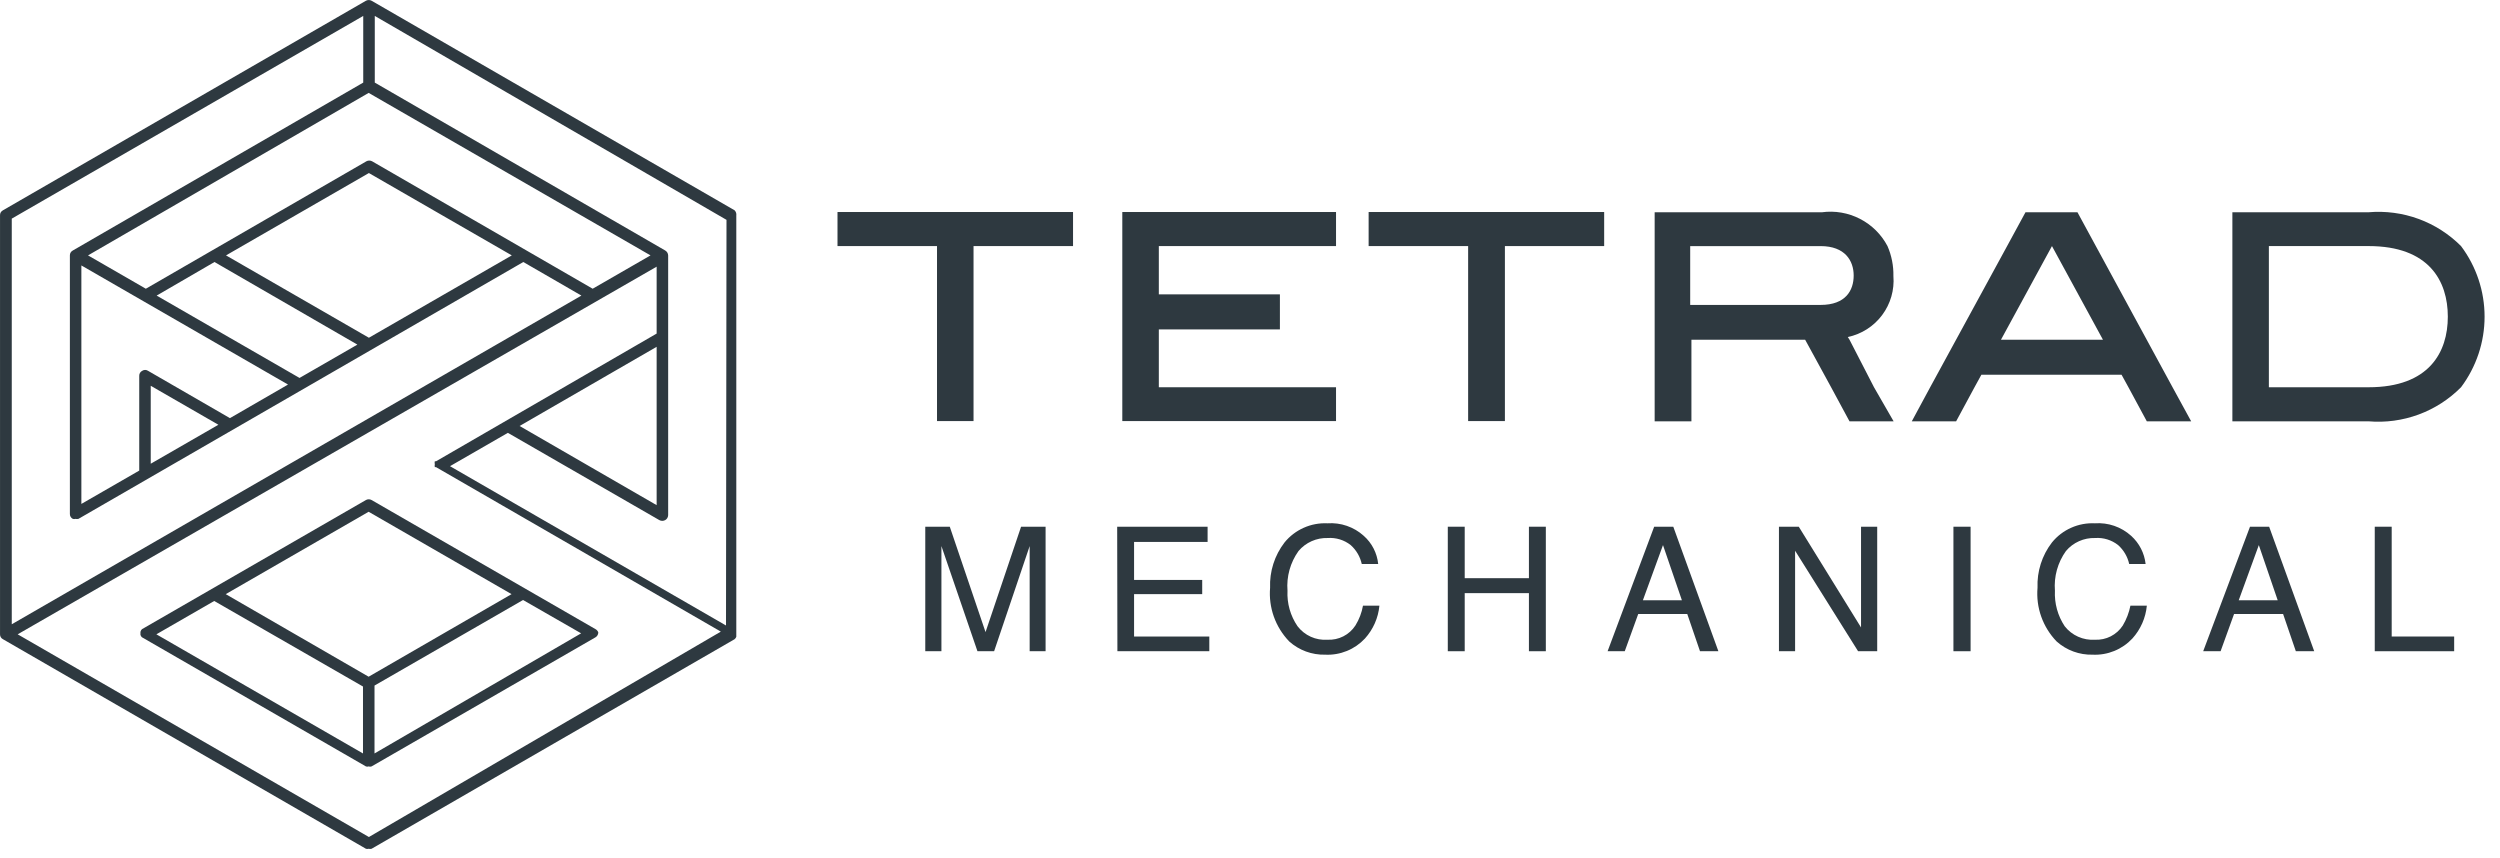
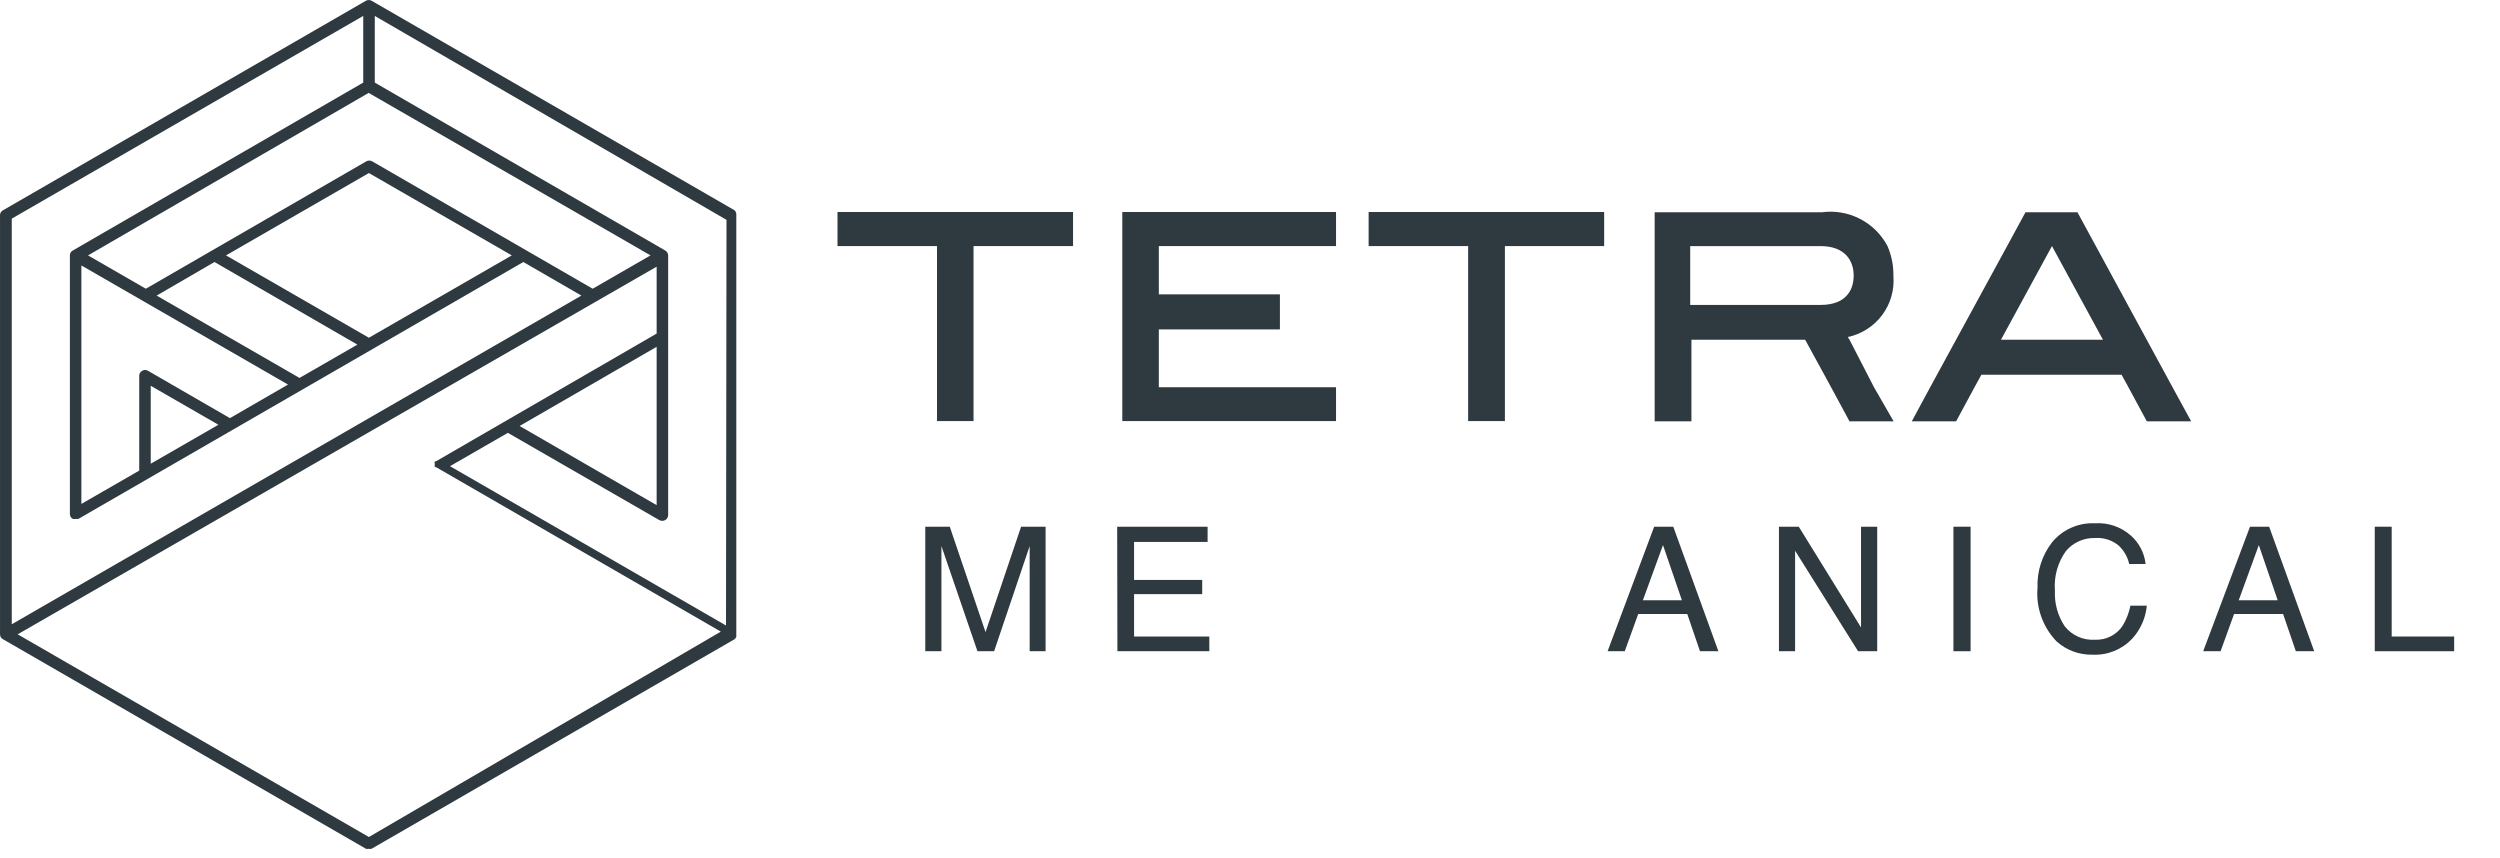
<svg xmlns="http://www.w3.org/2000/svg" width="102" height="35" viewBox="0 0 102 35" fill="none">
  <g clip-path="url(#clip0)">
    <path d="M37.751 21.49H38.751L40.21 25.79L41.66 21.49H42.66V26.57H42.01V23.06C42.01 22.82 42.01 22.56 42.01 22.28L40.56 26.57H39.88L38.41 22.28V22.44C38.41 22.57 38.41 22.75 38.41 23.01C38.41 23.27 38.41 23.45 38.41 23.57V26.57H37.751V21.49Z" fill="#2E3940" />
    <path d="M45.581 21.49H49.27V22.11H46.27V23.66H49.05V24.24H46.27V25.97H49.34V26.57H45.59L45.581 21.49Z" fill="#2E3940" />
-     <path d="M55.64 21.861C55.975 22.156 56.185 22.567 56.23 23.011H55.56C55.494 22.713 55.337 22.444 55.11 22.241C54.844 22.03 54.509 21.927 54.171 21.951C53.945 21.944 53.72 21.988 53.514 22.08C53.308 22.172 53.126 22.308 52.98 22.481C52.644 22.951 52.484 23.524 52.53 24.101C52.504 24.616 52.648 25.125 52.94 25.551C53.082 25.736 53.268 25.884 53.481 25.98C53.694 26.076 53.927 26.117 54.16 26.101C54.384 26.112 54.608 26.065 54.808 25.963C55.008 25.861 55.178 25.709 55.3 25.521C55.454 25.273 55.559 24.998 55.61 24.711H56.28C56.233 25.209 56.026 25.679 55.69 26.051C55.484 26.272 55.233 26.445 54.953 26.559C54.673 26.673 54.372 26.725 54.07 26.711C53.529 26.725 53.003 26.532 52.6 26.171C52.322 25.882 52.108 25.538 51.973 25.16C51.839 24.782 51.786 24.38 51.82 23.981C51.794 23.314 52.003 22.659 52.41 22.131C52.62 21.873 52.889 21.668 53.193 21.533C53.497 21.397 53.828 21.335 54.16 21.351C54.428 21.332 54.697 21.367 54.952 21.455C55.206 21.543 55.441 21.68 55.64 21.861V21.861Z" fill="#2E3940" />
-     <path d="M59.07 21.49H59.76V23.59H62.38V21.49H63.07V26.57H62.38V24.2H59.76V26.57H59.07V21.49Z" fill="#2E3940" />
    <path d="M67.49 21.49H68.27L70.11 26.57H69.36L68.84 25.05H66.84L66.29 26.57H65.59L67.49 21.49ZM68.621 24.49L67.85 22.24L67.03 24.49H68.621Z" fill="#2E3940" />
    <path d="M72.581 21.49H73.39L75.93 25.6V21.49H76.59V26.57H75.81L73.24 22.47V26.57H72.581V21.49Z" fill="#2E3940" />
    <path d="M79.7 21.49H80.4V26.57H79.7V21.49Z" fill="#2E3940" />
    <path d="M86.95 21.861C87.281 22.158 87.492 22.568 87.541 23.011H86.871C86.805 22.713 86.647 22.444 86.421 22.241C86.154 22.03 85.819 21.927 85.48 21.951C85.255 21.944 85.031 21.988 84.825 22.08C84.619 22.172 84.436 22.308 84.291 22.481C83.954 22.951 83.795 23.524 83.841 24.101C83.816 24.614 83.955 25.122 84.24 25.551C84.385 25.736 84.573 25.883 84.787 25.978C85.001 26.074 85.236 26.116 85.471 26.101C85.695 26.112 85.918 26.065 86.118 25.963C86.318 25.861 86.488 25.709 86.61 25.521C86.759 25.27 86.865 24.996 86.921 24.711H87.591C87.544 25.209 87.337 25.679 87.001 26.051C86.795 26.272 86.543 26.445 86.263 26.559C85.984 26.673 85.682 26.725 85.381 26.711C84.84 26.725 84.313 26.532 83.91 26.171C83.631 25.882 83.418 25.538 83.283 25.16C83.148 24.782 83.097 24.38 83.131 23.981C83.105 23.314 83.313 22.659 83.721 22.131C83.931 21.873 84.199 21.668 84.503 21.533C84.807 21.397 85.138 21.335 85.471 21.351C85.739 21.332 86.008 21.367 86.263 21.455C86.517 21.543 86.75 21.68 86.95 21.861V21.861Z" fill="#2E3940" />
    <path d="M91.8 21.49H92.581L94.42 26.57H93.67L93.15 25.05H91.15L90.6 26.57H89.89L91.8 21.49ZM92.93 24.49L92.16 22.24L91.34 24.49H92.93Z" fill="#2E3940" />
    <path d="M96.89 21.49H97.581V25.97H100.13V26.57H96.89V21.49Z" fill="#2E3940" />
    <path d="M29.971 8.58L15.16 0.03C15.125 0.011 15.086 0.001 15.046 0.001C15.006 0.001 14.966 0.011 14.931 0.03L0.121 8.58C0.083 8.6 0.051 8.63 0.029 8.667C0.008 8.705 -0.002 8.747 0.001 8.79V25.88C0 25.922 0.011 25.962 0.032 25.998C0.053 26.033 0.084 26.062 0.121 26.08L14.931 34.63C14.967 34.641 15.005 34.641 15.041 34.63C15.08 34.641 15.121 34.641 15.16 34.63L29.971 26.08C30.003 26.054 30.027 26.019 30.041 25.98V8.79C30.047 8.752 30.043 8.713 30.031 8.677C30.019 8.64 29.998 8.607 29.971 8.58V8.58ZM15.041 3.79L26.541 10.42L24.181 11.78L15.181 6.58C15.145 6.561 15.106 6.551 15.065 6.551C15.025 6.551 14.985 6.561 14.95 6.58L5.95 11.78L3.591 10.42L15.041 3.79ZM6.041 15.13C6.006 15.106 5.964 15.093 5.921 15.093C5.878 15.093 5.836 15.106 5.801 15.13C5.764 15.149 5.733 15.178 5.712 15.213C5.691 15.248 5.68 15.289 5.681 15.33V19.2L3.32 20.56V10.83L11.751 15.69L9.381 17.06L6.041 15.13ZM8.91 17.33L6.15 18.92V15.74L8.91 17.33ZM6.391 12.06L8.751 10.69L14.581 14.06L12.221 15.42L6.391 12.06ZM9.221 10.42L15.051 7.06L20.881 10.42L15.051 13.78L9.221 10.42ZM0.48 8.92L14.82 0.65V3.37L2.971 10.22C2.934 10.239 2.903 10.268 2.882 10.303C2.861 10.338 2.85 10.379 2.851 10.42V20.97C2.85 21.012 2.861 21.052 2.882 21.087C2.903 21.123 2.934 21.152 2.971 21.17C3.007 21.181 3.045 21.181 3.081 21.17C3.12 21.179 3.161 21.179 3.2 21.17L21.351 10.69L23.721 12.06L0.48 25.47V8.92ZM15.051 34.15L0.721 25.88L26.791 10.88V13.61L17.791 18.82H17.74C17.73 18.86 17.73 18.901 17.74 18.94C17.732 18.98 17.732 19.021 17.74 19.06C17.74 19.06 17.74 19.06 17.74 19.06H17.791L29.41 25.77L15.051 34.15ZM26.791 14.15V20.61L21.2 17.38L26.791 14.15ZM29.621 25.52L18.36 19.02L20.721 17.66L26.9 21.22C26.937 21.241 26.979 21.251 27.02 21.251C27.062 21.251 27.104 21.241 27.141 21.22C27.176 21.2 27.206 21.171 27.227 21.136C27.247 21.101 27.259 21.061 27.261 21.02V10.42C27.259 10.38 27.247 10.34 27.227 10.305C27.206 10.27 27.176 10.241 27.141 10.22L15.291 3.37V0.65L29.641 8.97L29.621 25.52Z" fill="#2E3940" />
-     <path d="M24.3 25.671L15.16 20.401C15.124 20.381 15.086 20.371 15.045 20.371C15.005 20.371 14.965 20.381 14.93 20.401L5.791 25.671C5.761 25.701 5.74 25.739 5.73 25.78C5.73 25.78 5.73 25.78 5.73 25.84C5.73 25.901 5.73 25.84 5.73 25.901C5.74 25.939 5.761 25.974 5.791 26L14.93 31.27C14.966 31.284 15.005 31.284 15.04 31.27C15.079 31.285 15.121 31.285 15.16 31.27L24.3 26C24.334 25.98 24.362 25.95 24.381 25.915C24.401 25.88 24.41 25.84 24.41 25.8C24.389 25.746 24.351 25.7 24.3 25.671V25.671ZM14.81 30.741L6.38 25.88L8.74 24.52L14.81 28.01V30.741ZM15.04 27.61L9.21 24.241L15.04 20.88L20.871 24.241L15.04 27.61ZM15.28 30.741V27.971L21.34 24.48L23.71 25.84L15.28 30.741Z" fill="#2E3940" />
    <path d="M43.78 8.65V10.04H39.72V17.18H38.23V10.04H34.17V8.65H43.78Z" fill="#2E3940" />
    <path d="M47.28 10.04V12.01H52.22V13.44H47.28V15.8H54.51V17.18H45.79V8.65H54.51V10.04H47.28Z" fill="#2E3940" />
    <path d="M65.45 8.65V10.04H61.4V17.18H59.9V10.04H55.84V8.65H65.45Z" fill="#2E3940" />
    <path d="M76.46 15.801L75.46 13.861L75.39 13.751C75.95 13.633 76.448 13.315 76.79 12.857C77.133 12.399 77.297 11.831 77.251 11.261C77.259 10.841 77.177 10.425 77.01 10.041C76.759 9.564 76.367 9.175 75.887 8.929C75.408 8.682 74.865 8.588 74.331 8.661H67.51V17.191H69.01V13.861H73.65L74.71 15.801L75.46 17.191H77.26L76.46 15.801ZM68.96 12.441V10.041H74.28C75.28 10.041 75.63 10.641 75.63 11.241C75.63 11.841 75.31 12.441 74.28 12.441H68.96Z" fill="#2E3940" />
-     <path d="M100.41 10.04C99.92 9.549 99.329 9.17 98.678 8.932C98.027 8.694 97.331 8.601 96.64 8.66H91.081V17.19H96.64C97.332 17.248 98.028 17.153 98.679 16.913C99.331 16.673 99.921 16.293 100.41 15.8C101.033 14.969 101.371 13.959 101.371 12.92C101.371 11.881 101.033 10.871 100.41 10.04V10.04ZM92.57 15.8V10.04H96.64C99.11 10.04 99.871 11.47 99.871 12.92C99.871 14.37 99.11 15.8 96.64 15.8H92.57Z" fill="#2E3940" />
    <path d="M88.64 15.8L85.51 10.04L84.76 8.66H82.64L81.89 10.04L78.751 15.8L78.001 17.19H79.81L80.56 15.8L80.84 15.29H86.56L86.84 15.8L87.59 17.19H89.4L88.64 15.8ZM81.64 13.86L83.72 10.04L85.8 13.86H81.64Z" fill="#2E3940" />
  </g>
  <defs>
    <clipPath id="clip0">
      <rect width="101.36" height="34.66" fill="white" />
    </clipPath>
  </defs>
</svg>